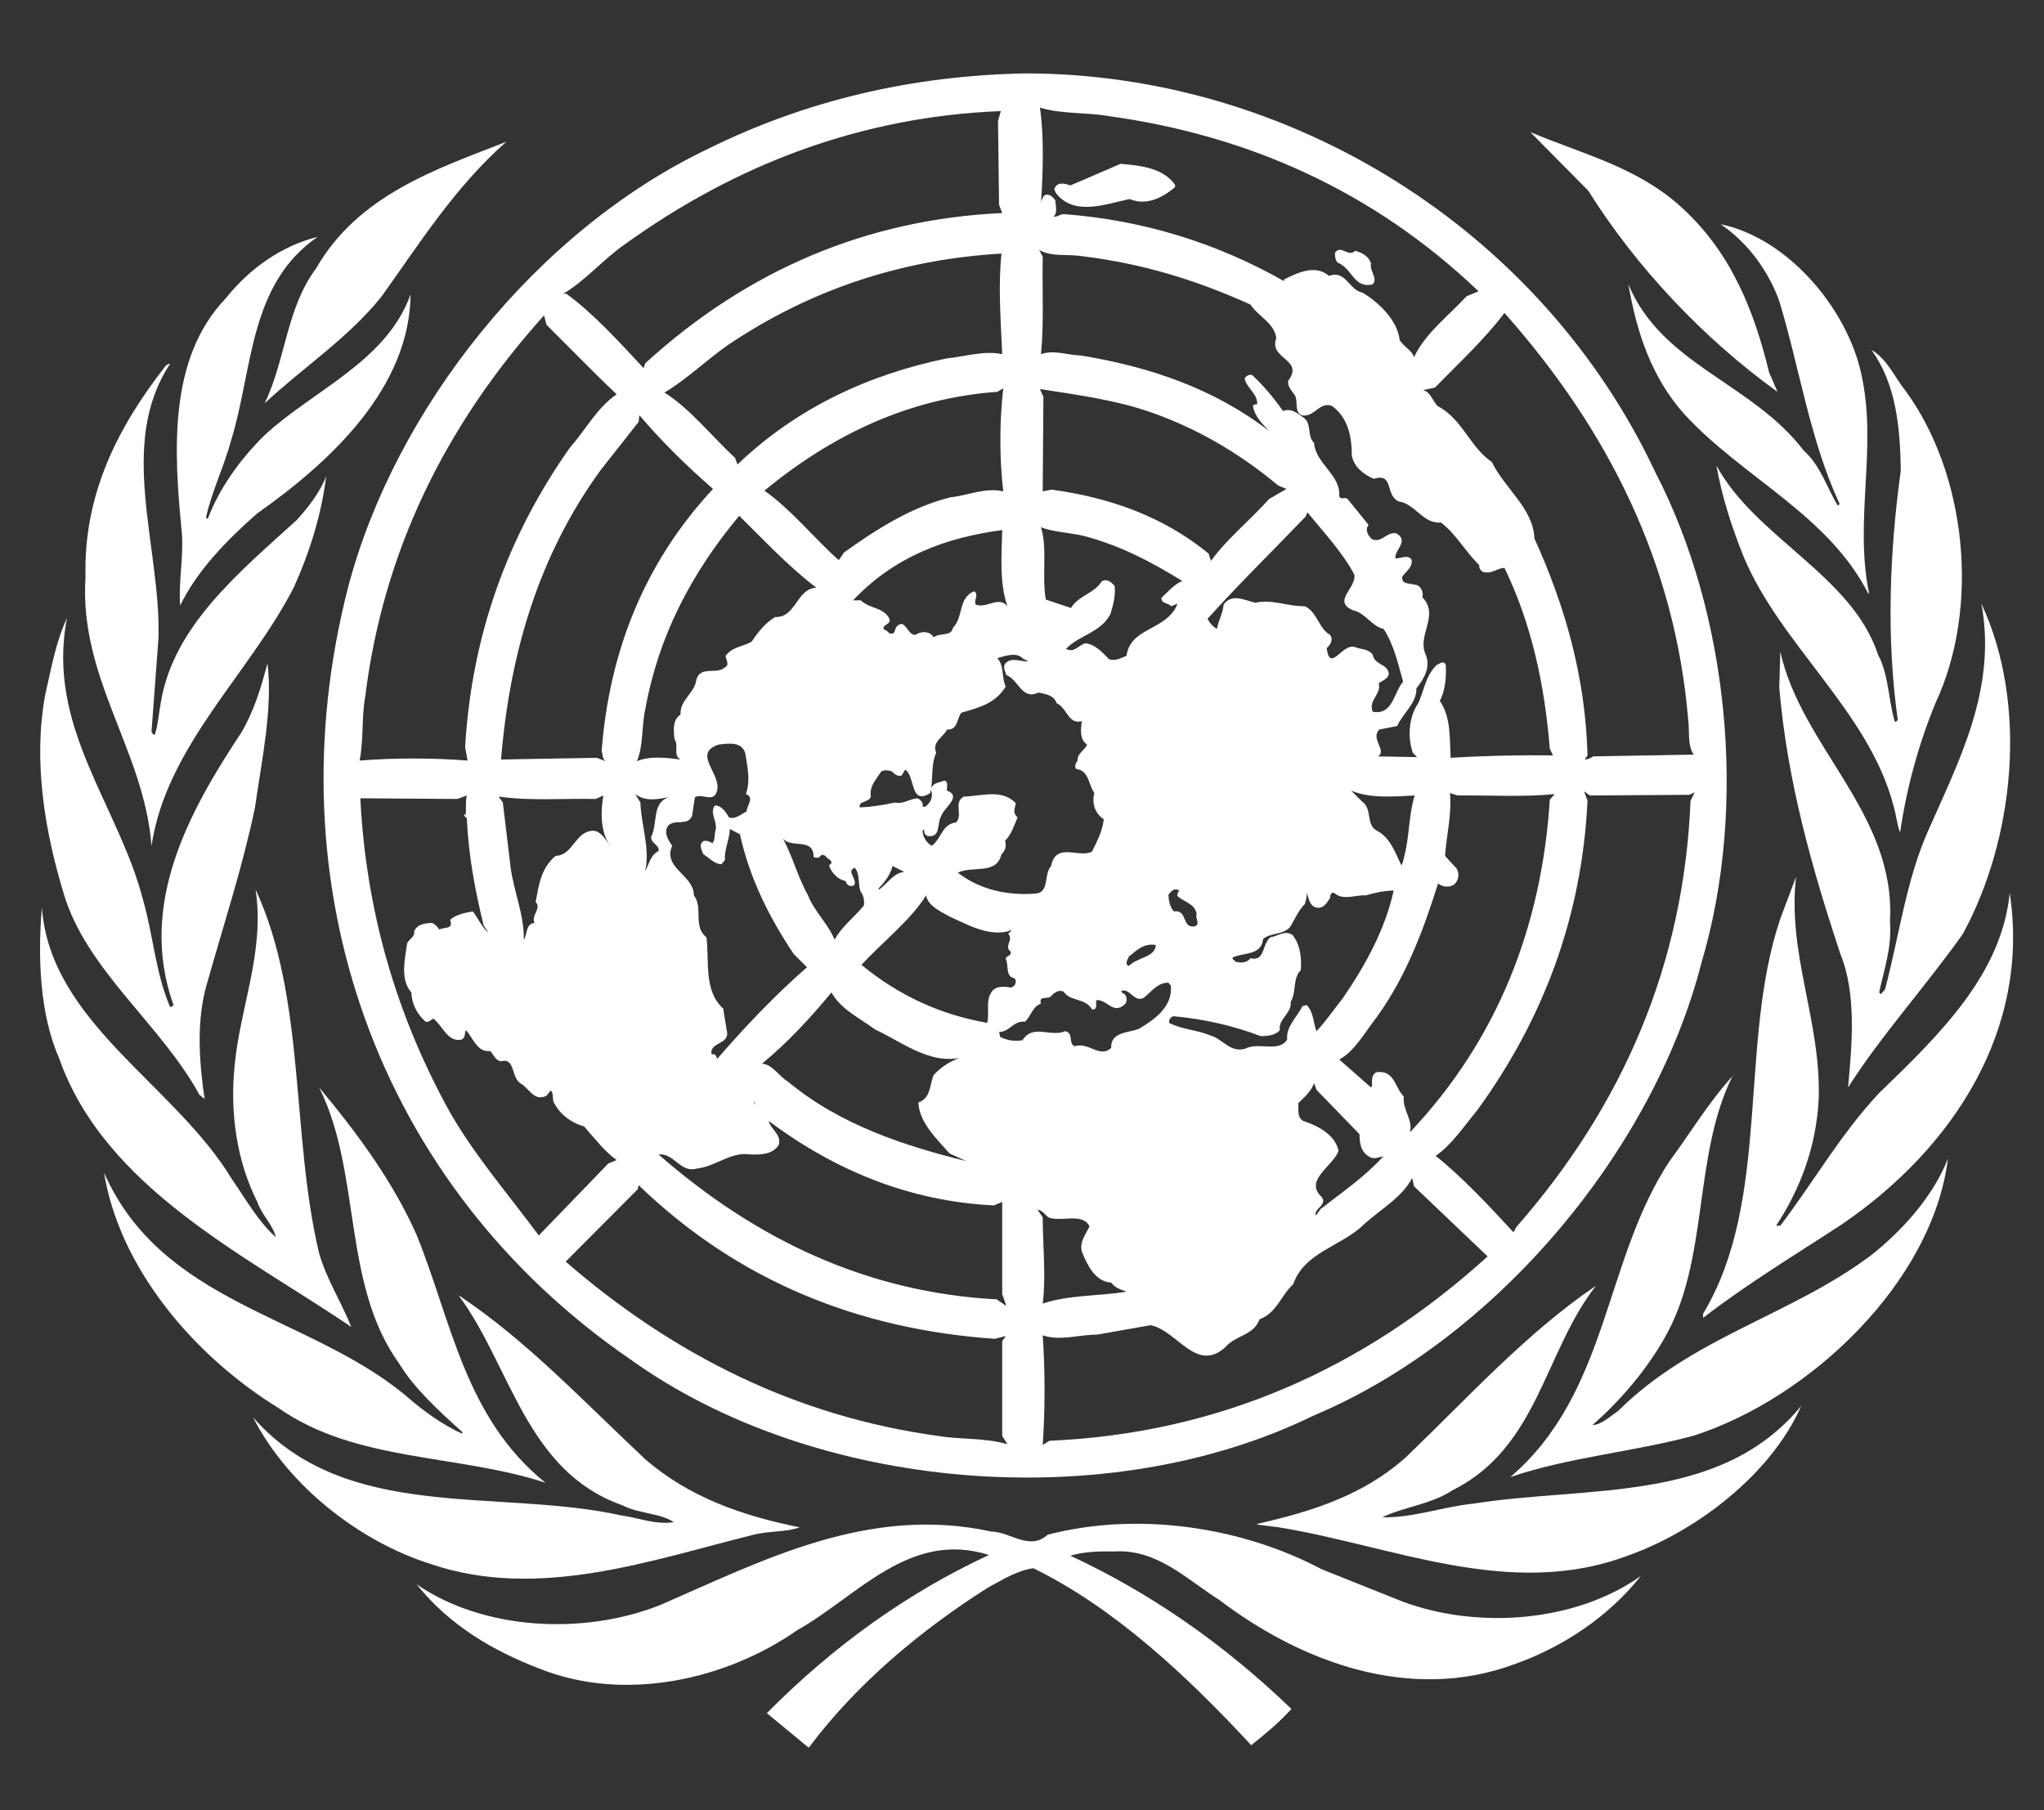
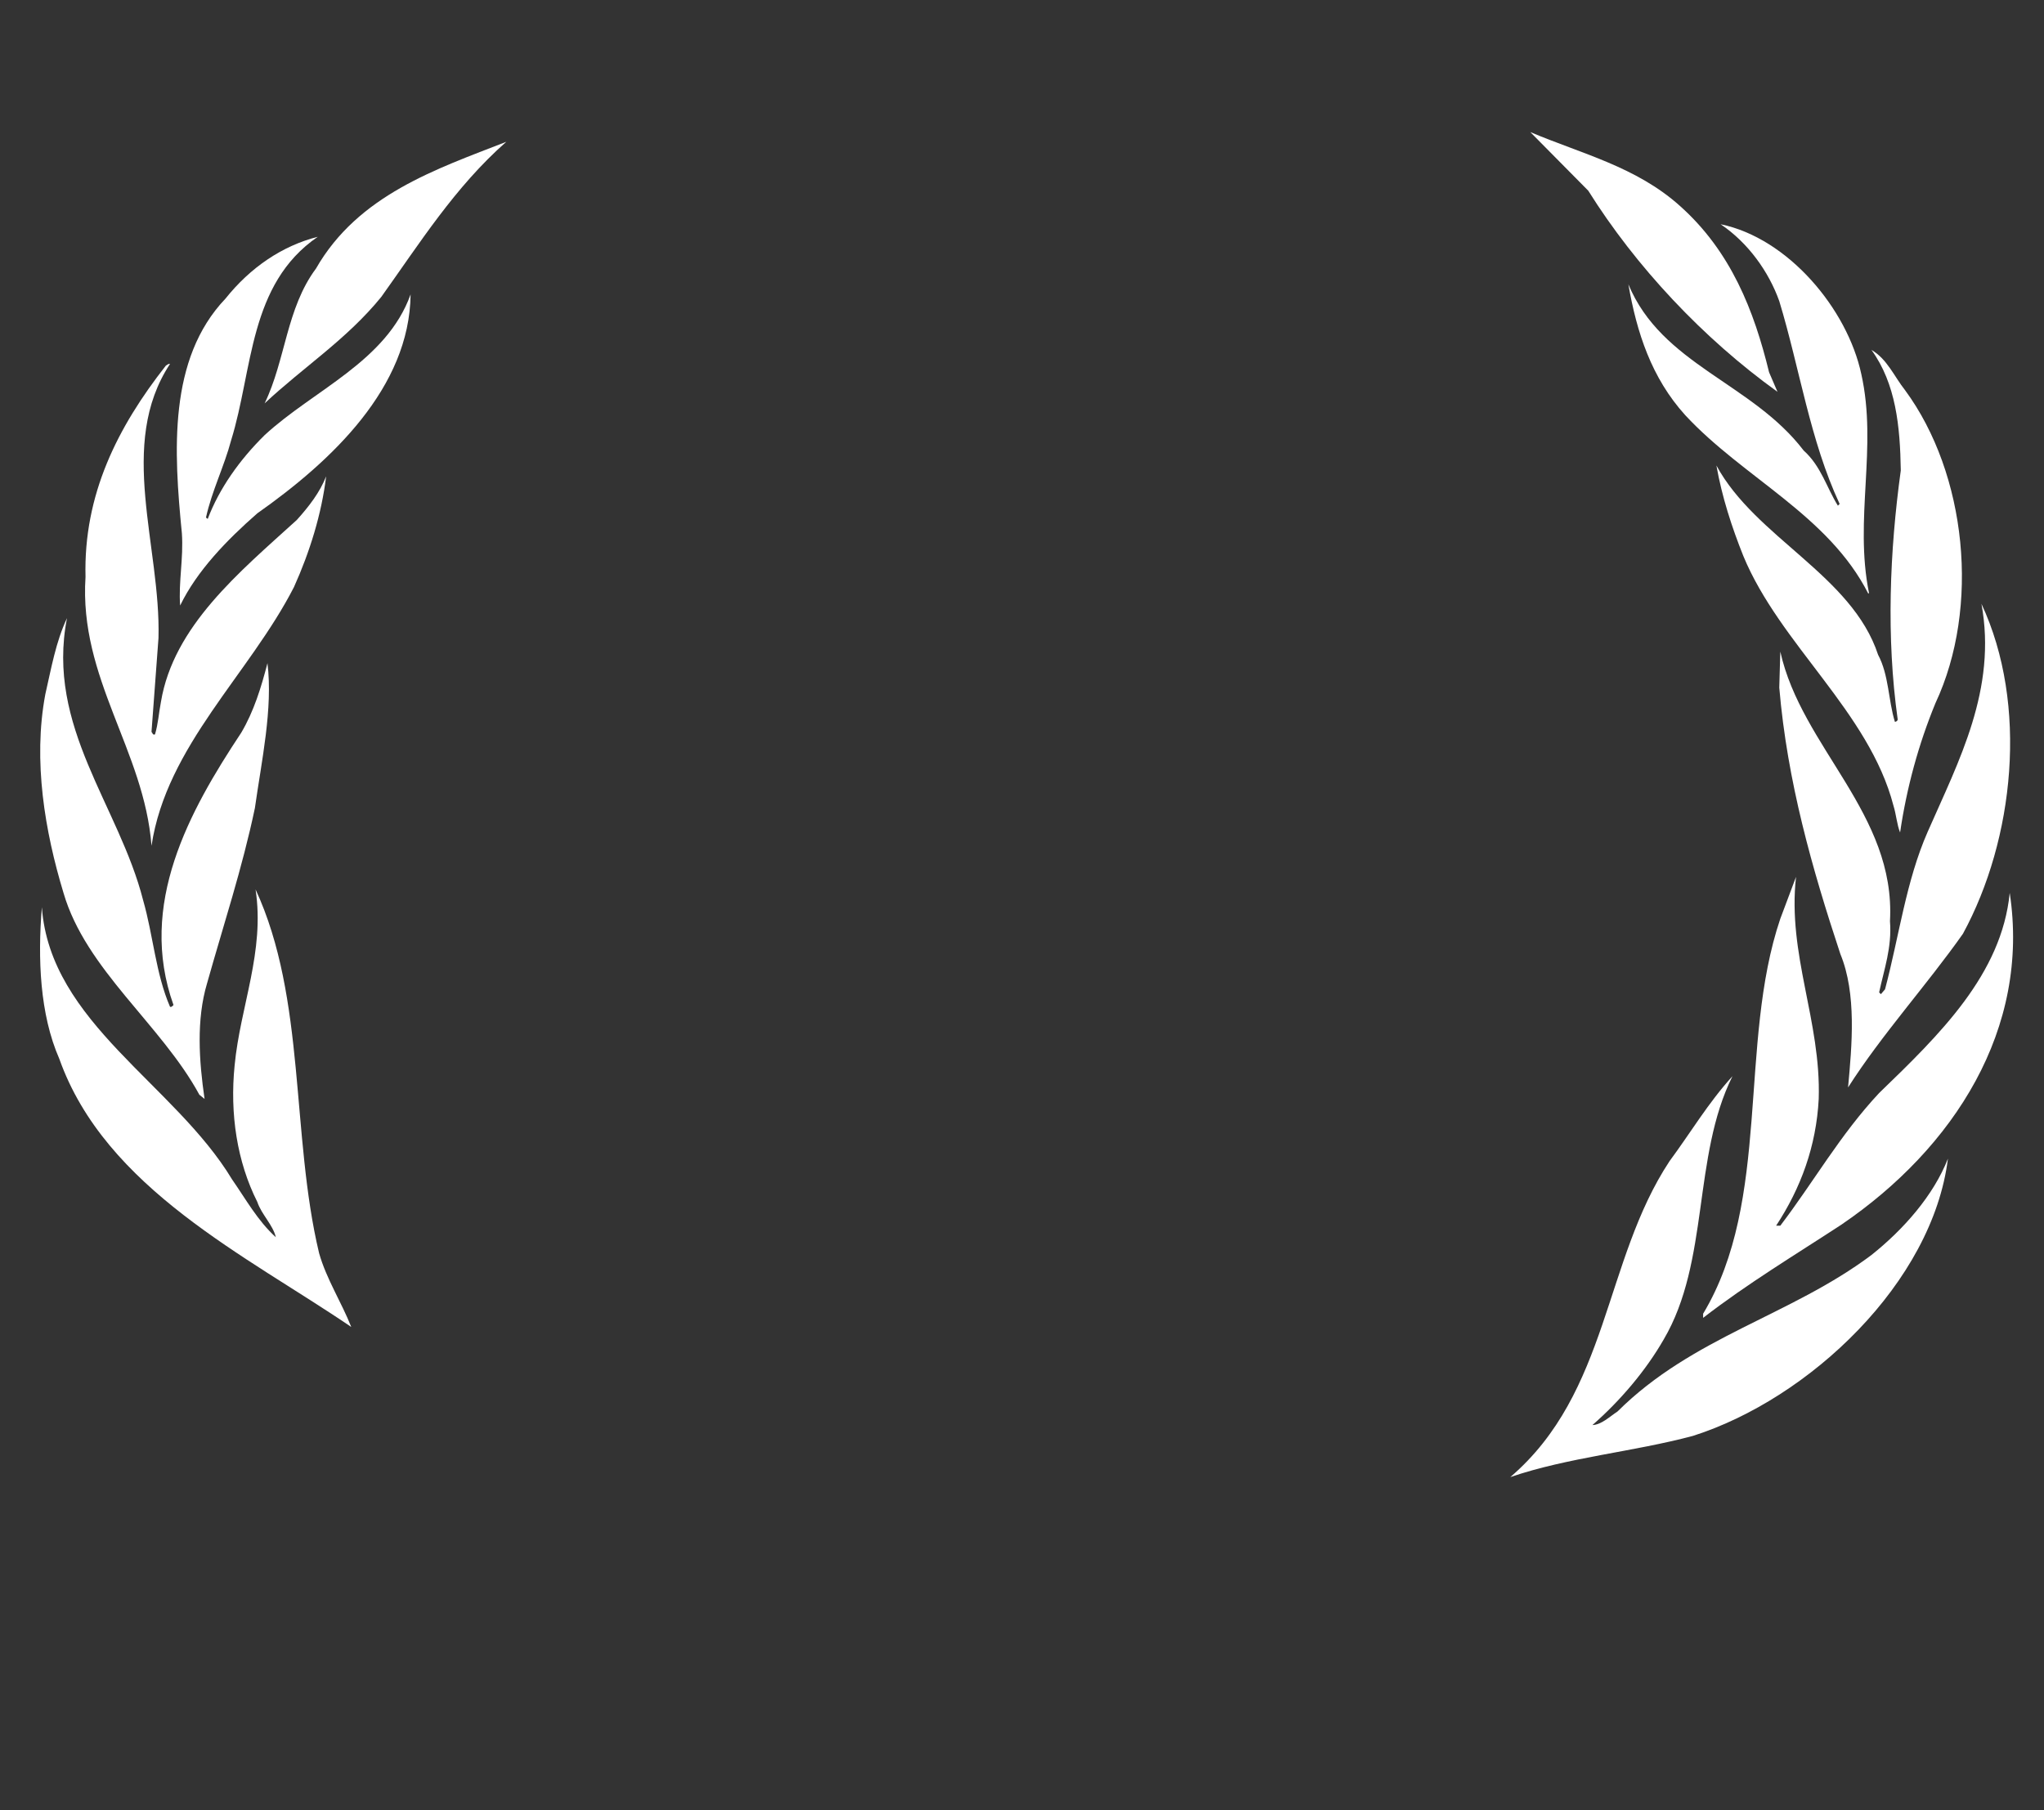
<svg xmlns="http://www.w3.org/2000/svg" version="1.1" id="Layer_1" x="0px" y="0px" width="175px" height="155px" viewBox="0 0 175 155" enable-background="new 0 0 175 155" xml:space="preserve">
  <rect x="0" y="0" width="175" height="155" fill="#333333" stroke="none" />
  <g>
    <g>
-       <path fill="#FFFFFF" d="M141.72,40.429c6.218,11.986,7.981,28.492,3.946,42.035c-4.097,15.996-17.554,32.172-33.22,38.752    c-17.644,8.639-42.697,6.486-58.425-4.785c-21.853-14.98-30.795-40.783-24.188-66.258c4.006-15.127,16.058-30.406,30.794-37.432    c8.281-4.096,17.345-6.279,27.209-6.457C110.384,6.312,131.909,19.558,141.72,40.429z M89.035,9.214    c0.358,2.361,0.27,5.592,0.087,8.25c0-0.268,0.121-0.508,0.271-0.717c0.418-0.238,0.777,0.119,0.959,0.418    c0.028,0.418,0.207,1.137-0.154,1.375c0.361,0.061,0.538-0.207,0.868-0.207c6.845,0.508,13.188,2.51,18.871,5.74v-0.148    c1.165-0.57,2.659-1.316,3.855-0.301c1.438-0.539,1.702,1.225,2.868,1.436c1.408,0.836,2.991,2.393,3.17,4.035    c0.27,0.539,1.106,0.928,1.227,1.496c0.957-2.033,2.873-3.469,4.515-5.23l1.017-0.42c-9.027-8.611-19.762-13.365-31.725-15.01    C92.953,9.601,90.859,9.78,89.035,9.214z M85.687,9.511c-12.022,0.479-22.695,4.576-32.173,11.395    c-1.824,1.254-3.438,3.168-5.29,4.244h0.266c2.364,1.732,4.605,4.215,6.61,6.367l0.148-0.418    c8.729-7.953,18.895-12.316,30.557-12.857l-0.27-0.717l-0.088-7.176L85.687,9.511z M95.939,14.028l-4.305,1.854    c-0.358-0.152-1.047-0.33-1.282,0.146c-0.182,0.15,0,0.359,0.056,0.512c1.587,2.031,4.336,0.896,6.311,0.504    c1.436,0.6,2.809-0.115,3.885-1.016v-0.209C99.588,14.384,97.677,14.175,95.939,14.028z M88.974,21.411l0.301,0.57    c-0.06,2.779,0.119,5.736-0.152,8.34c1.136-0.389,2.303,0.092,3.439,0.121c5.859,0.955,11.392,2.84,16.089,6.457    c-0.567-0.598-1.258-1.285-1.379-2.15c0.091-0.121,0.213-0.15,0.361-0.121c0.06-0.928-0.926-1.406-1.076-2.244    c0.15-0.18,0.359-0.357,0.655-0.268c1.016,0.955,1.883,2.004,2.636,3.08c0.656-0.27,1.193,0.148,1.674,0.506    c0.865,0.51,0.329,1.615,0.984,2.215c0.12,1.764,2.274,2.748,2.154,4.512c0.029,0.42,0.539,0.092,0.716,0.299l1.796,2.213    c-0.329,0.418-0.059,0.93,0.296,1.227c0.811,0.359,1.26-0.658,2.067-0.506c1.162,0.656-0.18,1.434-0.061,2.15    c0.447,0.029,1.018-0.357,1.376,0.09c0.145,0.66-0.539,1.078-0.81,1.496c0,0.658,0.536,0.508,1.017,0.658    c0.54-0.029,0.869,0.627,0.716,1.074c1.497,1.557-0.449,3.232,0.271,4.875c0.479,1.076-0.117,2.121-0.776,2.93    c0.031,1.314-1.167,2.123-1.642,3.229l-1.528,0.299c-0.808,0.809,0.688,1.795-0.117,2.305l3.344,0.059l-0.357-0.359    c-0.475-1.316-0.355-3.08,0.451-4.246c0.509-1.076,0.626-2.361,1.586-3.287c0.206-0.061,0.597-0.449,0.776,0    c0.056,1.014-0.03,2.182-0.51,3.078c0.957,1.375,0.837,3.168,0.927,4.875c2.962-0.182,5.862-0.242,8.761-0.209l-0.27-0.57    c-0.448-5.531-1.583-10.764-3.886-15.488c-0.628,0.031-1.075,0.541-1.793,0.361c-0.24-0.09-0.392-0.33-0.36-0.6    c-1.196-1.135-1.943-2.631-3.29-3.646c-1.521,0.148-2.211-1.617-3.588-1.795c-1.223-0.51-0.391-2.48-2.152-1.945    c-0.867-0.357-1.703-1.014-1.884-2c0-1.557-0.296-3.23-1.707-4.244c-1.071-0.391-1.522,1.045-2.6,0.803    c-0.595-0.297-0.326-1.074-0.505-1.582c-0.21-0.451-0.72-0.779-0.63-1.377c1.407-1.855-1.704-1.822-1.019-3.646    c-0.181-1.314-1.525-1.824-2.214-2.871c-4.631-2.094-9.268-3.527-14.5-4.156C91.276,21.741,90.084,22.009,88.974,21.411z     M116.035,21.47c-0.626,0.6-1.166-0.537-1.732,0.15c-0.029,0.332,0.026,0.629,0.206,0.867c1.256,0.451,1.407,2.273,3.02,1.854    c0.481-0.537-0.301-1.105-0.146-1.793C117.172,21.919,116.633,21.651,116.035,21.47z M62.363,29.517    c-1.856,1.285-3.558,2.959-5.471,4.094c2.213,1.406,4.037,3.736,6.041,5.592l0.209,0.566c5.082-4.871,11.269-7.713,17.938-9.088    c1.583-0.15,3.17-0.686,4.724-0.359c-0.118-2.84-0.357-5.801-0.061-8.611C77.076,22.22,69.302,24.849,62.363,29.517z     M128.803,26.792c-1.644,2.213-3.886,4.277-5.95,6.398l-1.015,0.211c0.627,0.148,0.808,0.896,1.224,1.348    c2.183,1.162,2.75,3.496,4.666,4.812c1.075,2.24,3.558,3.975,3.644,6.547c2.604,5.738,4.365,11.811,4.547,18.568l-0.236,0.355    c0.266,0,0.506-0.117,0.715-0.266l8.61-0.152c-0.567-0.836-0.329-2.062-0.479-3.078C143.392,48.229,137.715,36.839,128.803,26.792    z M46.579,27.003c-8.523,9.479-13.785,20.303-15.31,32.65c-0.327,1.793-0.12,3.646-0.479,5.471c2.991-0.238,6.251-0.238,9.24,0    l-0.208-1.166c0.566-9.539,3.615-18.029,8.968-25.623c1.347-1.525,2.333-3.438,4.007-4.576c-1.943-1.822-3.979-3.947-6.012-5.951    L46.579,27.003z M85.896,33.249l-0.509,0.301c-7.594,0.541-14.172,3.709-19.942,8.463c2.272,1.584,4.305,4.125,6.367,5.949    c0.149-0.211,0.302-0.418,0.449-0.656c2.839-2.035,5.768-3.889,9.117-4.725c1.496-0.152,2.962-0.867,4.518-0.51    C85.564,39.261,85.564,36.151,85.896,33.249z M89.035,33.312l0.297,0.658l-0.058,8.102l0.776-0.148    c4.963,0.686,9.506,2.273,13.424,5.471l0.209,0.629c1.347-1.885,3.378-3.5,4.967-5.295l1.495-0.865l-0.72-0.299    c-3.29-2.75-6.879-4.844-10.766-6.219C95.641,34.271,92.322,33.819,89.035,33.312z M54.74,35.552l-0.061,0.57l-3.229,4.096    c-5.294,7.264-7.805,15.668-8.552,24.814l8.191-0.146l0.778,0.297c-0.328-0.209-0.238-0.568-0.358-0.867    c0.655-8.521,3.646-16.115,9.537-22.453C58.775,39.89,56.652,37.796,54.74,35.552z M111.94,43.866l-0.15,0.359    c-2.751,2.869-5.774,5.83-8.402,8.758c0.177,0.359,0.477,0.689,0.805,0.867c0.122-0.717,0.511-1.346,0.571-2.09    c0.717-0.988,1.793-0.359,2.721-0.152c1.432-0.328,2.781,0.33,4.246,0.301c1.075,0.537,1.166,1.914,2.154,2.453    c0.265,0.387,0.059,0.834-0.301,1.133c0.301,2.242,1.374-0.596,2.511-0.059c0.478,0.18,1.077,0.121,1.434,0.629    c0.181,0.928,1.316,0.746,1.377,1.643c-0.089,0.449-0.567,0.568-0.866,0.809c0.27,0.896-0.926,1.465-0.511,2.424    c1.737,0.328,1.797-1.678,2.602-2.572c-0.448-1.557-0.774-3.143-1.672-4.518c-0.99-0.209-1.587-1.375-2.571-1.582    c-1.912-0.75,0.295-1.945,0.06-3.082C114.929,47.274,113.318,45.569,111.94,43.866z M63.29,44.165    c-4.124,4.932-6.935,10.373-8.042,16.562c-0.329,1.436-0.148,3.111-0.72,4.455c1.049-0.479,2.572-0.297,3.739-0.15    c-0.69-0.355-0.119-1.225-0.51-1.701c-0.087-0.75-0.207-1.676,0.51-2.154c-0.088-1.227,1.226-1.852,1.347-2.961    c0.326-1.256,1.763-0.418,2.452-1.076c0.447-0.238,0.059-0.656,0.059-0.986c0.598-0.807,1.525-0.777,2.242-1.227    c0.509-0.777,1.166-1.615,2.005-2.094c1.793,0.062,1.822-2.449,3.526-2.51C67.563,48.562,65.354,46.198,63.29,44.165z     M89.122,45.149c0.57,1.707,0.062,4.219,0.419,6.191l2.153,0.715c0.628-1.043,2.004-1.256,2.602-2.24    c0.388-0.328,0.837,0,1.136,0.357c0.088,0.809-0.116,1.615-0.358,2.395c-0.808,1.609-2.721,1.822-3.797,2.99    c0.689,0.387,1.076-0.332,1.646-0.479c0.836,0.088,1.492,0.807,2.003,1.344c0.537,0.238,1.046-0.086,1.522-0.27    c0.329-2.48,3.439-2.121,4.367-4.453l-0.566,0.209c-0.241-0.332-0.84-0.182-0.809-0.719c0.508-0.479,1.164-1.227,1.793-1.434    c-2.692-1.678-5.472-3.109-8.522-3.887C91.518,45.599,90.258,45.569,89.122,45.149z M73.039,51.401h0.658    c0.714,0.717,1.882,0.568,2.422,1.525c0.268,0.535-0.511,0.479-0.479,0.924c0.147,0.121,0.357,0.152,0.479,0.361    c0.567,0.207,0.445-0.33,0.656-0.57c0.748-0.746,0.865,0.721,1.585,0.721c0.509-0.33,1.226-0.359,1.584,0.207    c0.479-0.42,1.495-0.031,1.644-0.809c0.93-0.984,0.419-2.51,1.796-3.137c0.477,0.268-0.031,0.717,0.147,1.137    c0.929,0.389,1.976-0.779,2.722,0.148c-0.688-1.945-0.509-4.365-0.448-6.52C80.991,46.019,76.564,47.663,73.039,51.401z     M87.539,56.362c-0.478-0.537-1.523-0.209-2.152,0c0.598,0.598,0.357,1.674,0.719,2.422c-0.897,1.494-2.394,1.824-3.797,2.242    c-0.391,0.479-0.302,1.525-1.228,1.436c-0.3,0.658-1.316,1.049-0.928,2.004c-0.479,1.018-0.238,2.332-0.508,3.439    c-1.763,1.105-1.257-1.467-2.152-2.006l-0.301,0.51c-0.356,0.09-0.599-0.121-0.835-0.359c-0.271-0.092-0.717-0.18-0.955,0.061    c-0.392,0.66-0.991,1.195-0.839,2.094c-0.18,0.537-1.077,0.357-0.957,0.926c0.987-0.029,2.062-0.209,3.019-0.418    c0.689,0.18,1.258-0.33,1.945-0.359c0.237,0.119,0.506,0.359,0.418,0.717h0.239c0.479-0.357,0.688-0.896,0.479-1.434    c0.058-0.627,0.746-0.627,1.166-0.809c0.386,0.182,0.146,0.568,0.208,0.867c1.345,0.51-0.329,1.496-0.511,2.215    c-0.355,0.566,0,1.854-1.134,1.672c-0.209-0.061-0.36-0.27-0.297-0.508h-0.151c-0.03,0.479,0.329,1.135,0.806,1.346    c0.839-0.688,0.869-1.852,2.065-2.004c0.625-0.656-0.271-1.674,0.658-2.211c1.555-0.031,3.227-0.688,4.455,0.564    c-0.091,0.543-0.301,0.781,0.146,1.229c-0.296,0.688-0.509,1.438-1.074,2.004c0.147,0.389,0.03,0.867-0.301,1.135    c-0.419,1.824-2.512,0.957-3.737,1.588c1.886,1.434,4.156,1.969,6.609,1.791c1.284-0.061,0.716-1.645,1.375-2.361    c0.417-2.094,2.331-0.658,3.496-1.229c0.45-0.893,0.899-1.76,1.017-2.777c-0.746-0.48-1.046-1.379-0.806-2.242    c-0.509-0.689-0.448-1.947-1.556-2.064c-0.177-0.238-0.027-0.539,0.121-0.717c-0.031-0.658,0.626-0.867,0.806-1.377    c-0.686-0.447-0.508-1.434-0.448-2.002c-1.167,0.33-1.283-1.197-2.149-1.525c-0.214-0.686-0.961-0.807-1.556-0.926    c-1.437,0.688-1.676-1.078-2.753-1.496c-0.118-0.328-0.358-0.805,0-1.074c0.54-0.451,1.255-0.062,1.884-0.092L87.539,56.362z     M61.556,63.747c-2.42,0.779,0.391,2.602-0.209,4.1c-0.327,0.865-1.225,0.059-1.854,0.418l-0.24,1.582    c-0.36,0.928-1.522,0.24-2.062,0.869c-0.389,0.596,0.029,1.225,0.359,1.703c-0.839,1.914,1.883,2.514,1.854,4.246    c0.837,1.076-0.119,2.631,1.078,3.588c0.268,1.943-0.273,4.574,1.435,6.098l0.298,1.857c0.358,1.283-1.527,0.955-1.285,2.09    c0.358-0.178,0.447,0.301,0.478,0.422v-0.061c2.303-2.662,4.965-5.473,7.683-7.836l-1.136-1.137    c-2.122-3.168-3.797-6.545-4.602-10.252l-0.867-0.451c-0.03,0.957-0.479,1.705-0.419,2.66l-0.299,0.359    c-0.629-0.029-1.018-0.537-1.559-0.867c-0.116-0.328-0.448-0.867,0.062-1.135c0.299-0.031,0.509,0.059,0.718,0.207    c0.27-0.328,0.149-0.805,0.299-1.225c0.089-0.717-0.538-1.375-0.091-2.004c0.57-0.059,0.989,0.629,1.225,1.018    c0.569,0.18,1.019-0.299,1.497-0.508c0-0.51,0.718-1.197-0.061-1.496c0.42-1.166,0.119-2.391-0.059-3.527    C63.471,63.479,62.363,63.657,61.556,63.747z M117.528,64.767c-0.238,0.119-0.567,0.029-0.867,0.059    C116.932,64.704,117.261,64.767,117.528,64.767z M115.678,67.694l0.929,0.928c0.922,0.629,0.295,1.973,1.282,2.51    c1.166,0.6,1.586,1.945,2.094,2.961c0.179-0.27,0.179-0.598,0.27-0.867c0.42-1.645,0.359-3.498,0.867-5.113    C119.325,68.204,117.261,68.382,115.678,67.694z M136.126,68.112l-0.509-0.357l0.301,0.807c-0.478,9.957-3.797,18.75-9.478,26.551    c-1.107,1.316-2.153,2.93-3.527,3.857c2.27,1.795,4.779,4.486,6.669,6.549l0.237-0.451c9.146-10.436,14.349-22.512,14.919-36.506    l0.359-0.715l-0.448,0.209L136.126,68.112z M124.137,67.905c0.18,1.822-0.301,3.588-0.416,5.381l0.985,1.076    c0.267,0.418,0.182,1.047-0.208,1.375c-0.421,0.27-0.957,0.238-1.377-0.09c-1.257,4.008-2.719,7.924-5.232,11.42    c-0.987,1.258-1.942,2.992-3.229,3.652l2.722,2.391c0.146-0.15,0.059-0.389,0.086-0.6c0-0.359,0.181-0.777,0.63-0.719    c1.318-0.029,1.347,1.377,2.094,2.096c-0.15,1.137,0.836,2.031,0.506,3.078c7.538-7.953,11.305-17.701,11.991-28.494l0.42-0.479    c-2.694,0.271-5.532,0.09-8.312,0.119L124.137,67.905z M54.382,67.993l0.448,0.719c0.061,1.973,0.836,3.855,0.418,5.857    c0.329-0.566,0.418-1.344,1.137-1.701c0.091-0.539-0.719-0.689-0.629-1.225c0.568-1.107,0.031-2.902,1.497-3.379    C56.204,68.444,55.278,68.651,54.382,67.993z M39.969,68.112l-0.808,0.299l-8.31-0.059c0.479,9.566,3.02,18.27,7.323,26.25    c2.125,3.949,5.233,7.508,7.956,11.184l5.948-6.158l0.718-0.299c-1.017-0.717-1.915-1.885-2.78-2.871    c-0.985-0.27-2.006-0.959-2.512-1.914c-0.301-0.328-0.032-0.926-0.358-1.164l-0.361,0.447c-1.044,0.506-1.432-0.57-2.151-1.016    c-0.925-0.51-0.478-2.273-1.734-1.945c-0.478-0.029-0.626-0.568-0.927-0.869c-1.166,0.123-1.464-1.164-2.093-1.789    c-0.121,0.268,0,0.625-0.357,0.805c-1.197,0.27-1.614-1.195-2.423-1.793c-0.209,0.092-0.358,0.328-0.656,0.268    c-0.72-0.627-1.195-1.521-1.227-2.512c-0.986-1.105-0.54-2.869-0.359-4.215c0.18-0.357,0.688-0.568,0.599-1.014    c0.268-0.631,0.925-0.691,1.554-0.723c0.238,0.121,0.477,0.361,0.599,0.57c0.387-0.238,1.256,0.029,0.927-0.838    c0.509-0.447,1.255-0.598,1.942-0.717c0.479,0.598,0.72,1.285,1.348,1.852l-0.421-0.656c-0.717-2.93-1.285-5.92-1.436-9.088    c0.031-0.18-0.389-0.27-0.146-0.449l0.058,0.09C39.909,69.13,39.853,68.562,39.969,68.112z M51.66,68.112l-0.658,0.299    c-2.778-0.059-5.682,0.182-8.312-0.207l0.361,0.508l0.658,5.5c0.269,2.123,1.195,4.156,1.134,6.25    c0.331-0.449,0.122-1.346,0.925-1.438c-0.324-0.656,0.631-1.223,0.092-1.793c0.271-1.434,0.45-2.898,1.707-3.945    c1.523-0.061,1.643-2.062,3.167-2.154c0.777-0.029,1.257,1.018,1.586,1.377C51.363,71.345,51.421,69.429,51.66,68.112z     M67.028,71.788c0.837,1.557,1.283,3.32,2.151,4.877c0.538,1.375,1.736,2.451,2.274,3.797c0.565-1.076,1.703-1.943,2.51-2.93    c0.061-0.449-0.027-0.84-0.267-1.168c-0.271-0.627-0.033-1.523-0.511-2.061c-0.777,0.266,0.271,1.045-0.059,1.494    c-0.329,0.209-0.688-0.061-0.719-0.359c-0.688-0.121-1.223-0.715-1.432-1.346c0.563-0.359-0.152-0.508-0.303-0.807    c-0.298-0.15-0.327-0.119-0.567,0.15c-0.15,0-0.329,0.029-0.446-0.059C69.661,71.671,67.744,72.688,67.028,71.788z M76.415,74.153    c-0.177,0.748-0.686,1.404-1.224,1.943l0.09,0.061c0.717-0.51,1.224-1.434,2.151-1.496L76.415,74.153z M100.035,76.604    c0.031,0.451,0.091,1.047,0.48,1.436c1.168-0.18,0.655,1.436,1.734,1.285c0.598-0.18,0.028-0.688,0.211-1.074    c-0.183-0.896-1.047-0.988-1.646-1.527c-0.061-0.178,0.058-0.326,0.147-0.479C100.516,76.007,100.307,76.276,100.035,76.604z     M116.961,76.665c-0.866-0.061-1.91,0.447-2.658-0.15c-0.274-0.238-0.449,0.119-0.418,0.361c-0.301,0.447-0.599,1.016-1.288,0.807    c-0.535-0.24-0.535-0.807-0.716-1.229c0.03,0.332-0.091,0.629-0.15,0.928c-0.628,0.658-0.837,1.285-1.287,2.004    c-0.625,0.688-1.645,0.447-2.304,1.018c-0.12,1.434-1.703,1.137-2.601,1.582c-0.059,0.182,0.152,0.211,0.242,0.359    c0.416,0.119,0.982,0.119,1.28-0.299c1.258,0.332,0.991-1.256,1.707-1.793c0.628-0.088,1.229-0.629,1.886-0.209    c0.657,0.807,0.806,1.973,0.716,3.02c-0.716,0.715-0.356,1.883-0.866,2.721c0.119,0.986-1.078,1.436-0.928,2.424    c-0.39,0.447-1.048,0.506-1.647,0.506c-2.36-0.896-4.841-1.465-7.475-1.703c-0.237,0.088-0.388,0.301-0.359,0.568    c1.076,0.566,2.397,0.6,3.528,1.076c1.018,0.268,1.707,1.523,2.994,1.135c1.075-0.598,2.869,0.359,3.587-0.777    c-0.12-1.105,0.837-1.914,1.317-2.871l0.359-0.088c0.597,0.627,0.565,1.553,0.836,2.242c0.836-0.898,1.497-1.883,2.241-2.811    c1.974-2.871,3.646-5.949,4.367-9.24C118.519,76.276,117.709,76.425,116.961,76.665z M79.287,76.665    c-1.286,2.092-3.737,4.006-5.533,5.949c3.199,2.633,6.788,4.275,10.764,4.965c0.21-0.809-0.117-1.824,0.301-2.514    c0.299-0.658,1.107-0.627,1.704-0.508c0.359-0.029,0.568-0.48,0.359-0.779c-0.866-0.178-0.479-1.135-0.776-1.672    c0.027-0.299,0.536-0.24,0.417-0.627c-0.597-0.479,0.301-1.018-0.209-1.525c0.209-0.15,0.358-0.479,0.659-0.479    c-1.887,0.986-3.918-0.211-5.595-0.957C80.603,78.069,79.467,77.622,79.287,76.665z M96.657,81.899    c-0.087,0.236-0.417,0.656,0,0.807c0.717-0.75,2.245-0.721,2.301-1.795C97.911,80.761,97.374,81.329,96.657,81.899z     M100.035,84.14c-0.927,0-1.402,0.719-2.093,1.285c-0.837,0.479-1.256-0.896-1.942-0.566c0.03,0.15,0.182,0.207,0.299,0.266    c0.179,0.211,0.24,0.66,0,0.869c-1.014,0.928-1.496-0.449-2.451-0.357v0.357c0.03,0.209-0.059,0.537-0.36,0.42    c-0.598-0.988-1.819-0.629-2.421-1.498c-0.388-0.207-0.748,0.061-1.016,0.299c-0.211,0.451-1.166-0.057-0.929,0.719    c-0.746,0.27-0.837,1.078-1.372,1.555c-0.927-0.148-1.347,0.898-2.215,0.867c0.091,0.182,0,0.479,0.27,0.51    c0.538,0.238,1.077,0.299,1.734,0.209c0.897-1.436,2.392-0.24,3.647-0.777c0.779,0.148,0.238,0.986,0.809,1.283    c1.225-0.387,2.153,1.049,3.138,0.152c-0.06-1.406,1.524-1.287,2.392-1.646c1.347-0.807,2.871-1.883,2.724-3.678L100.035,84.14z     M71.187,84.976c-1.767,2.154-3.857,4.396-5.951,6.102c0.926,0.057,1.435,1.074,2.212,1.523c4.484,3.738,10.076,5.531,15.28,6.818    l-1.438-0.66c-1.074-1.225-2.601-2.66-2.661-4.363c1.079-0.361,0.958-1.555,1.316-2.363c0.897-0.955,1.974-1.465,3.14-1.734    c-3.02,1.256-5.651-0.986-8.164-2.152C73.637,87.188,71.961,86.413,71.187,84.976z M112.717,93.319l-0.211-0.568    c-0.266,0.717-0.805,1.164-1.342,1.703c0.028,0.479-0.15,1.197,0.416,1.523c1.196,0.391,2.749,1.166,3.02,2.574    c-0.477,1.312-2.991,2.51-1.437,3.945c0.51,0.717-0.717,0.988-0.507,1.586l0.421-0.57c1.792-1.402,3.734-2.719,5.318-4.455h0.209    c-0.356-0.117-0.806,0.238-1.223,0.062c-0.84-0.391-0.985-1.139-0.985-2.006L112.717,93.319z M64.637,94.454l-0.119-0.211    l0.119,0.359V94.454z M65.594,95.741c-0.391-0.242-0.628-0.479-0.718-0.928L65.594,95.741z M65.803,95.978    c0.18,0.719,1.138,1.166,0.867,2.064c-0.509,0.809-1.555,0.838-2.392,0.809c-1.705-0.27-2.959,1.014-4.573,1.195    c-1.466,0.449-1.975-1.348-3.32-1.195c8.31,7.266,17.818,11.809,28.94,12.406l0.838,0.568l-0.358-1.016v-7.893l-0.719,0.297    C77.82,102.856,71.454,100.194,65.803,95.978z M121.058,101.571l-0.148-0.717c-0.837,1.643-2.69,2.688-4.098,3.945    c-1.942,1.941-5.11,2.361-6.098,5.172c-1.05,0.955-1.408,2.451-2.871,2.99c-0.54,1.434-2.062,1.346-2.932,2.393    c-2.511,2.242-4.128-1.438-6.4-1.885l-4.573,0.807c-1.585,0-3.171,0.568-4.663,0.062c0.208,3.047,0.208,6.338,0,9.387l0.565-0.359    c14.414-0.627,26.852-6.098,37.525-15.787L121.058,101.571z M54.68,101.481l-0.09,0.357l-6.159,6.189    c9.327,8.074,19.854,13.277,31.872,14.92c1.915,0.33,4.098,0.15,5.95,0.715l-0.448-0.715v-8.104l0.301-0.449l-0.929,0.24    C73.516,113.829,63.201,109.704,54.68,101.481z M88.827,103.577l0.447,0.656c0,2.451,0.297,4.961,0,7.385    c2.209-0.748,4.782-0.629,7.173-1.02c-0.477-0.18-0.955-0.299-1.314-0.777c-1.405-0.088-2.063-1.555-2.512-2.66    c-0.21-0.809,0.332-1.465,0.657-2.152c-0.597-1.225-2.449-0.328-3.528-0.775C89.451,103.993,89.243,103.634,88.827,103.577z" />
      <g>
        <path fill="#FFFFFF" d="M143.812,17.616c4.396,3.912,6.367,8.998,7.65,14.258l0.72,1.676c-6.367-4.574-12.136-10.732-16.2-17.221     l-4.965-5.021C135.381,13.159,140.073,14.267,143.812,17.616z" />
        <path fill="#FFFFFF" d="M32.646,25.419c-2.933,3.617-6.666,6.008-9.989,9.119c1.796-3.709,1.856-8.133,4.396-11.543     c3.616-6.309,10.315-8.521,16.295-10.854C38.955,15.999,35.903,20.872,32.646,25.419z" />
        <path fill="#FFFFFF" d="M159.357,32.026c1.406,6.279-0.626,12.408,0.66,18.746l-0.06,0.059     c-3.413-6.727-10.674-9.895-15.67-15.279c-2.896-3.197-4.156-7.084-4.872-11.211c2.869,6.906,10.584,8.432,15.006,14.232     c1.5,1.344,1.977,3.199,2.934,4.725l0.148-0.15c-2.539-5.441-3.409-11.572-5.17-17.371c-0.897-2.51-2.662-4.992-5.022-6.578     C153.108,20.394,158.165,26.464,159.357,32.026z" />
        <path fill="#FFFFFF" d="M27.204,20.276c-5.921,4.064-5.534,11.361-7.417,17.43c-0.596,2.242-1.642,4.307-2.152,6.607l0.149,0.121     c0.987-2.602,2.719-5.053,4.873-7.176c4.217-3.889,10.437-6.311,12.497-12.051c-0.088,7.982-6.753,14.262-13.123,18.746     c-2.631,2.303-5.174,4.936-6.607,7.893c-0.152-2.002,0.298-4.035,0.148-6.186c-0.688-6.967-1.195-14.924,3.736-20.094     C21.432,22.905,24.154,21.05,27.204,20.276z" />
        <path fill="#FFFFFF" d="M163.098,33.401c5.287,7.174,6.456,18.596,2.603,26.818c-1.437,3.5-2.455,7.205-3.022,11.061     c-0.269-0.654-0.333-1.553-0.569-2.301c-2.091-8.039-9.715-13.783-12.854-21.377c-0.99-2.48-1.828-5.053-2.303-7.744     c3.349,6.189,11.602,9.391,13.842,16.207c0.928,1.732,0.868,3.885,1.438,5.74c0.114,0,0.24-0.09,0.24-0.209     c-0.986-7.027-0.689-14.381,0.266-21.318c-0.059-3.768-0.417-7.416-2.512-10.316C161.57,30.737,162.172,32.233,163.098,33.401z" />
-         <path fill="#FFFFFF" d="M14.555,31.161c-4.544,6.904-0.776,15.605-0.986,23.469l-0.598,8.043c0.091,0.059,0.091,0.297,0.3,0.207     c0.27-0.896,0.328-1.854,0.508-2.779c1.075-6.488,6.696-11.094,11.631-15.578c1.048-1.164,1.972-2.361,2.513-3.736     c-0.39,3.229-1.406,6.488-2.753,9.477c-3.826,7.475-10.911,13.605-12.198,22.156c-0.628-8.189-6.221-14.322-5.65-23.021     c-0.18-7.057,2.75-12.83,6.877-18.09C14.316,31.247,14.407,31.13,14.555,31.161z" />
+         <path fill="#FFFFFF" d="M14.555,31.161c-4.544,6.904-0.776,15.605-0.986,23.469l-0.598,8.043c0.091,0.059,0.091,0.297,0.3,0.207     c0.27-0.896,0.328-1.854,0.508-2.779c1.075-6.488,6.696-11.094,11.631-15.578c1.048-1.164,1.972-2.361,2.513-3.736     c-0.39,3.229-1.406,6.488-2.753,9.477c-3.826,7.475-10.911,13.605-12.198,22.156c-0.628-8.189-6.221-14.322-5.65-23.021     c-0.18-7.057,2.75-12.83,6.877-18.09C14.316,31.247,14.407,31.13,14.555,31.161" />
        <path fill="#FFFFFF" d="M168.059,79.954c-3.139,4.453-6.935,8.611-9.834,13.156c0.328-3.588,0.747-8.014-0.66-11.424     c-2.423-7.324-4.546-14.77-5.23-22.812l0.089-3.08c1.822,8.221,9.896,13.873,9.389,23.082c0.179,2.244-0.507,4.127-0.928,6.1     l0.151,0.148l0.355-0.416c1.2-4.516,1.797-9.27,3.65-13.484c2.661-6.068,5.947-12.201,4.604-19.523     C173.681,60.339,172.453,71.88,168.059,79.954z" />
        <path fill="#FFFFFF" d="M12.254,77.083c0.867,3.018,1.075,6.279,2.301,9.119c0.12,0.061,0.21-0.061,0.299-0.148     c-3.078-8.611,1.346-16.596,5.803-23.322c1.076-1.824,1.702-3.857,2.242-5.949c0.479,3.887-0.508,8.373-1.076,12.408     c-1.078,5.143-2.694,10.016-4.096,15.01c-0.928,3.111-0.688,6.637-0.212,9.896l-0.446-0.361     C13.81,87.728,7.352,83.034,5.437,76.454c-1.585-5.23-2.632-11.299-1.556-17.01c0.508-2.213,0.897-4.486,1.855-6.518     C3.911,62.255,10.192,68.979,12.254,77.083z" />
        <path fill="#FFFFFF" d="M155.712,94.097c-0.21,4.035-1.525,7.623-3.647,10.852h0.358c2.87-3.766,5.111-7.773,8.461-11.359     c5.202-5.023,10.494-10.168,11.181-17.135c1.766,11.631-4.753,21.828-14.41,28.404c-3.979,2.604-8.009,5.023-11.84,7.982v-0.354     c5.862-9.752,2.99-23.115,6.608-33.82l1.347-3.586C153.019,81.747,155.922,87.397,155.712,94.097z" />
        <path fill="#FFFFFF" d="M27.322,107.31c0.628,2.213,1.914,4.188,2.751,6.311c-8.909-6.07-21.047-11.84-24.996-22.961     c-1.674-3.826-1.852-8.582-1.493-12.977c0.717,9.896,11.36,15.129,16.294,23.318c1.168,1.676,2.184,3.529,3.737,4.936     c-0.238-1.047-1.225-1.943-1.584-3.02c-1.734-3.439-2.363-7.537-1.943-11.693c0.48-5.051,2.602-9.744,1.793-15.066     C26.215,85.515,24.9,97.175,27.322,107.31z" />
        <path fill="#FFFFFF" d="M142.437,114.696c-1.528,2.66-3.709,5.234-6.099,7.324c0.779-0.031,1.462-0.715,2.152-1.166     c6.428-6.398,14.8-8.191,21.734-13.393c2.782-2.215,5.322-5.115,6.551-8.254c-1.318,10.613-11.869,20.572-21.832,23.74     c-5.141,1.375-10.643,1.826-15.635,3.527c8.466-7.264,7.985-18.508,13.636-27.057c1.794-2.422,3.29-4.965,5.383-7.268     C144.888,99.058,146.381,107.999,142.437,114.696z" />
-         <path fill="#FFFFFF" d="M35.665,105.728c2.99,7.355,4.125,15.666,11.032,21.229c-7.475-2.453-16.233-1.766-22.812-6.369     c-7.205-4.426-13.635-11.93-14.981-20.184c4.964,11.242,17.402,12.168,25.745,19.016c1.524,1.346,3.139,2.51,4.874,3.32     l0.088-0.092c-1.912-1.73-4.126-3.709-5.47-5.947c-4.873-6.789-3.17-16.297-6.818-23.59     C30.641,97.085,33.66,101.21,35.665,105.728z" />
-         <path fill="#FFFFFF" d="M124.348,127.612c-1.824,1.195-4.127,1.406-6.01,2.303c2.689,0.057,5.143-0.896,7.802-1.166     c9.867-1.557,21.172,0.029,28.075-8.371c-2.568,5.857-8.996,10.762-14.859,12.826c-10.077,3.797-20.21-0.869-29.869-2.426     l-1.854-0.236v-0.059c4.607-1.047,9.09-2.424,12.77-5.742c5.409-5.199,10.224-10.553,16.236-14.65     C132.182,115.802,131.706,123.935,124.348,127.612z" />
-         <path fill="#FFFFFF" d="M55.188,124.894c3.826,3.346,8.433,4.9,13.273,5.885c-1.163,0.422-2.688,0.303-3.944,0.631     c-8.701,2.154-18.387,5.654-27.627,2.512c-6.013-1.883-12.199-6.637-15.221-12.557c7.955,9.059,20.962,6.039,31.575,8.402     c1.495,0.205,2.87,0.807,4.456,0.566c-1.258-0.807-3.021-0.717-4.396-1.436c-8.312-2.93-9.537-11.93-14.052-17.998     C45.022,114.728,49.866,119.899,55.188,124.894z" />
-         <path fill="#FFFFFF" d="M120.13,137.151c6.459,2.389,14.831,1.732,20.362-2.217c-2.839,3.562-6.727,6.102-10.765,7.539     c-8.97,3.348-18.327-0.15-25.325-5.473c-2.841-1.795-5.352-4.396-9.029-4.154c-1.316-0.031-2.602,0.025-3.738,0.357     c6.816,3.168,13.129,7.533,18.93,13.125c-0.988,1.105-2.245,2.152-3.438,3.107c-5.564-6.006-11.753-11.779-18.659-15.156     c-1.348,0.176-2.633,0.986-3.859,1.643c-5.619,3.559-11.181,8.135-15.368,13.725l-3.588-2.959     c5.742-5.803,12.078-10.316,19.017-13.545c-6.815-2.154-11.271,3.559-16.443,6.459c-6.038,4.215-14.711,6.189-22.006,3.287     c-3.916-1.496-7.715-3.678-10.554-7.236c5.739,3.949,14.291,4.369,20.811,1.795c8.76-3.797,17.848-8.611,28.401-6.309     c1.646,0.031,3.26,1.676,4.815,0.27c7.832-2.033,16.714-0.631,23.471,2.961L120.13,137.151z" />
      </g>
    </g>
  </g>
</svg>